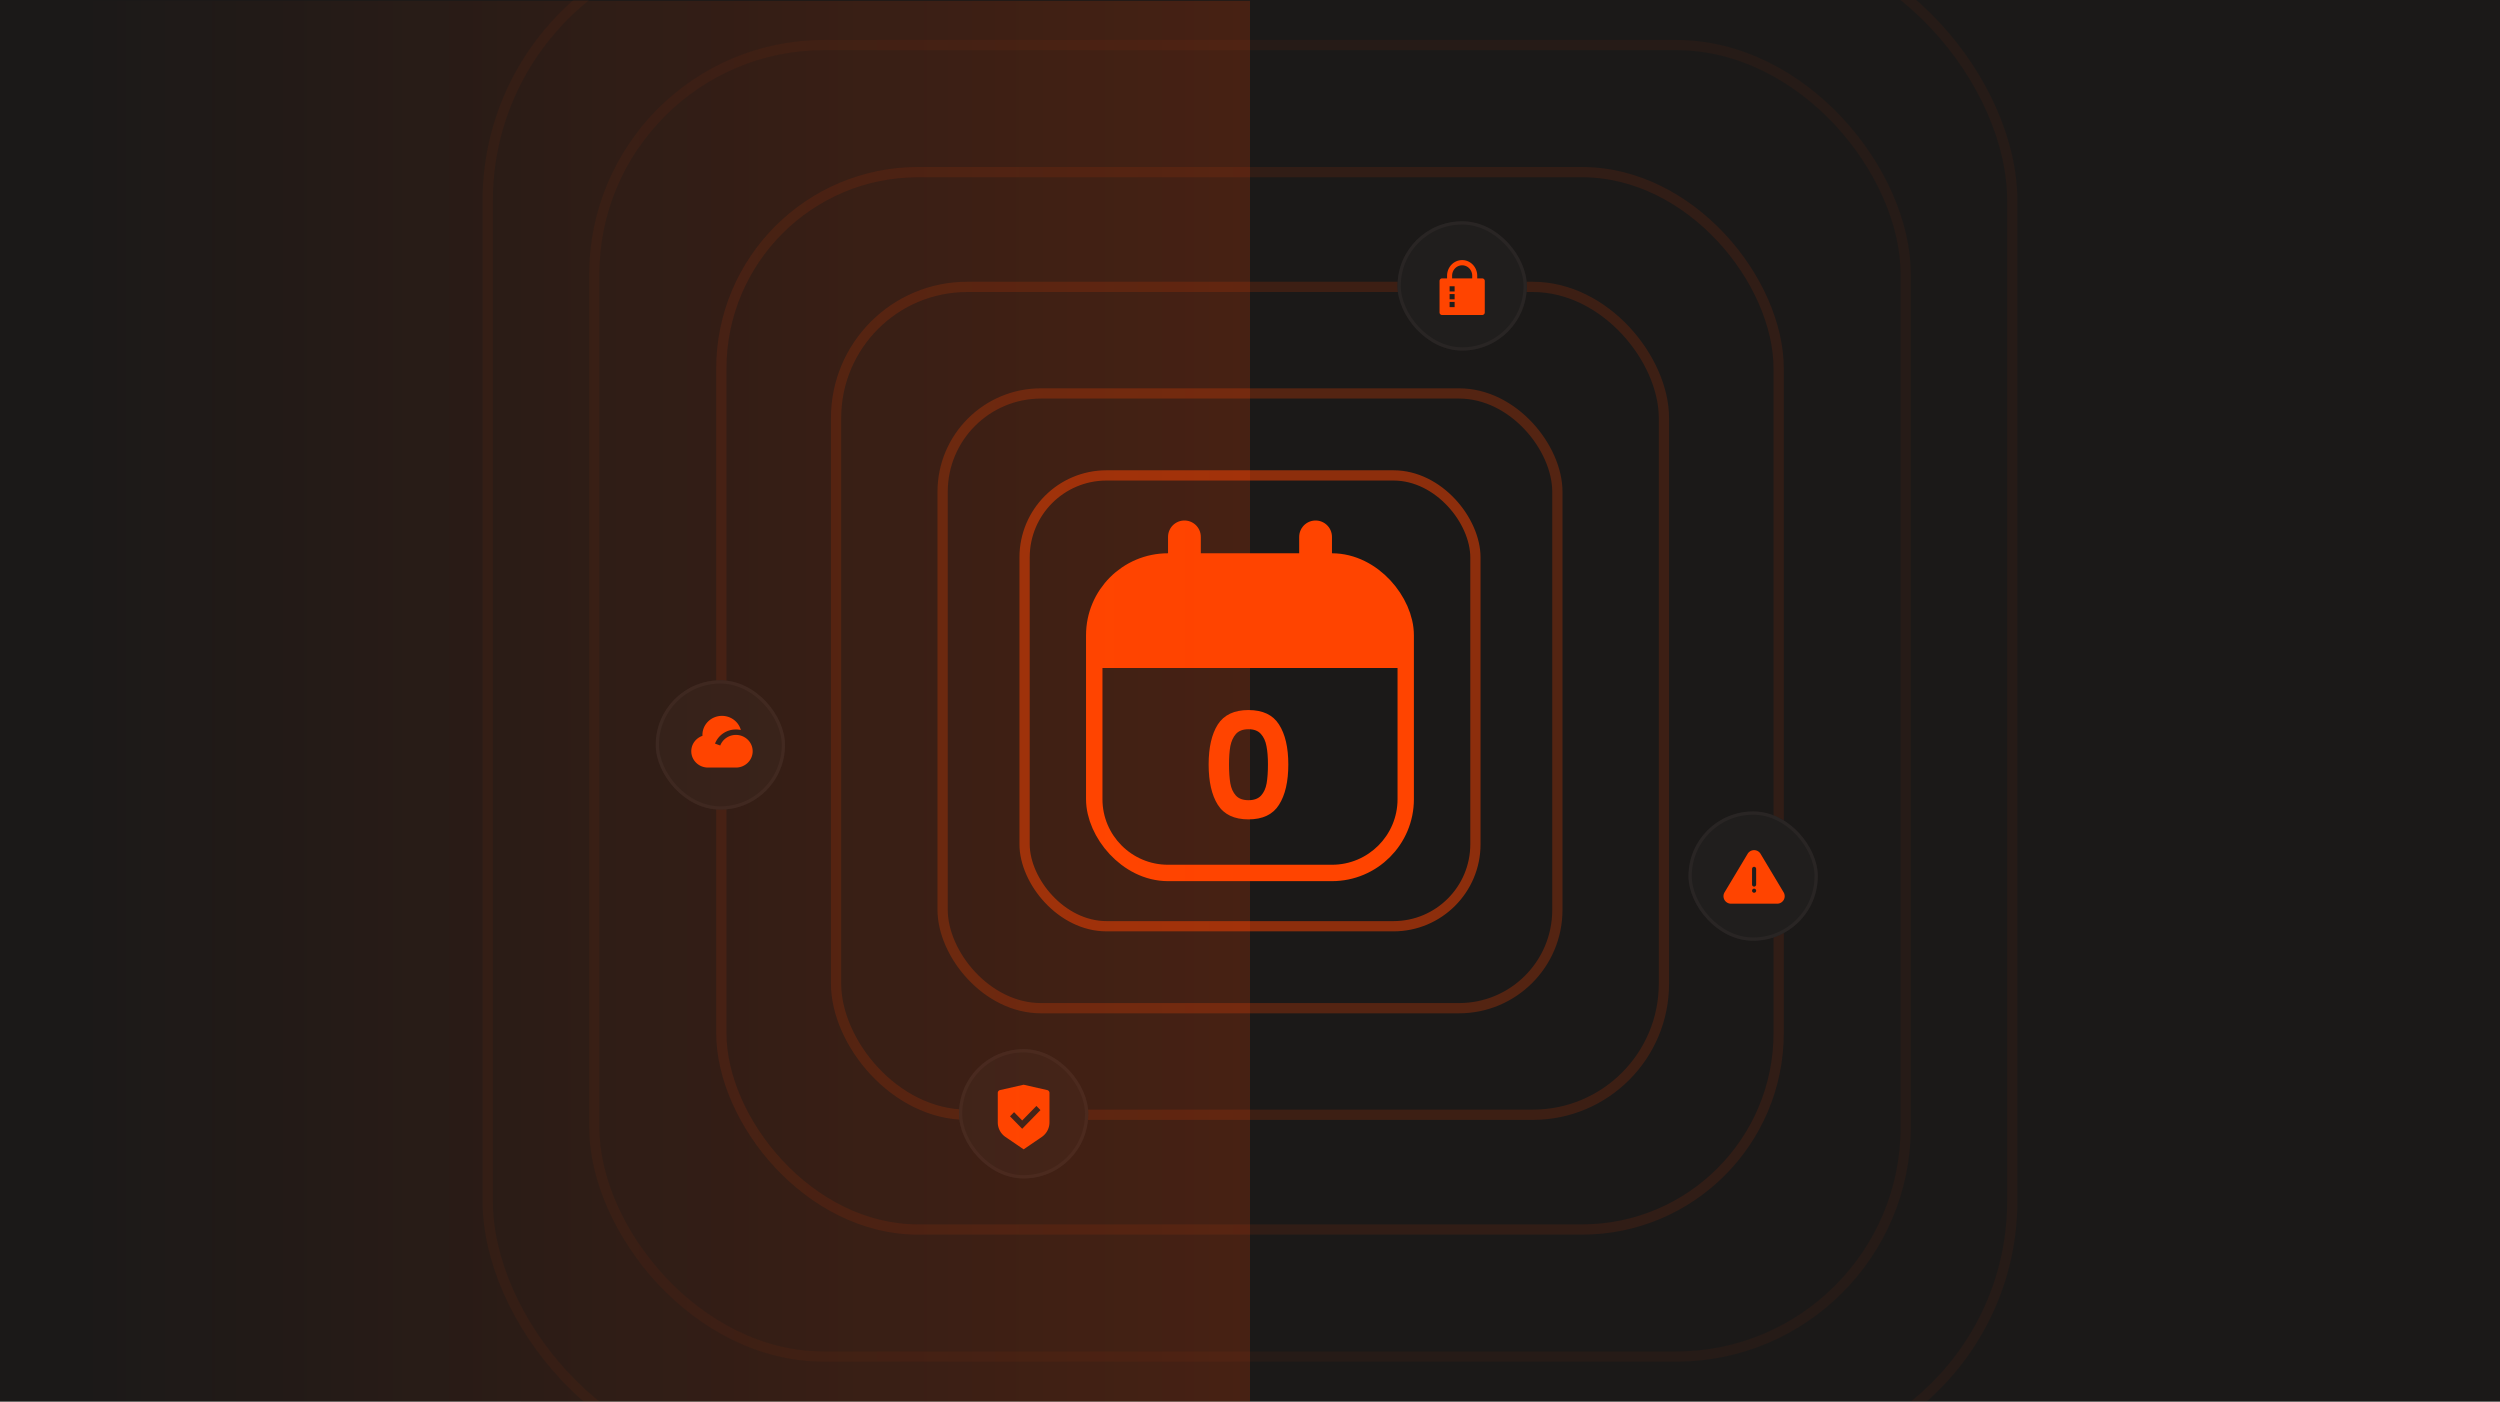
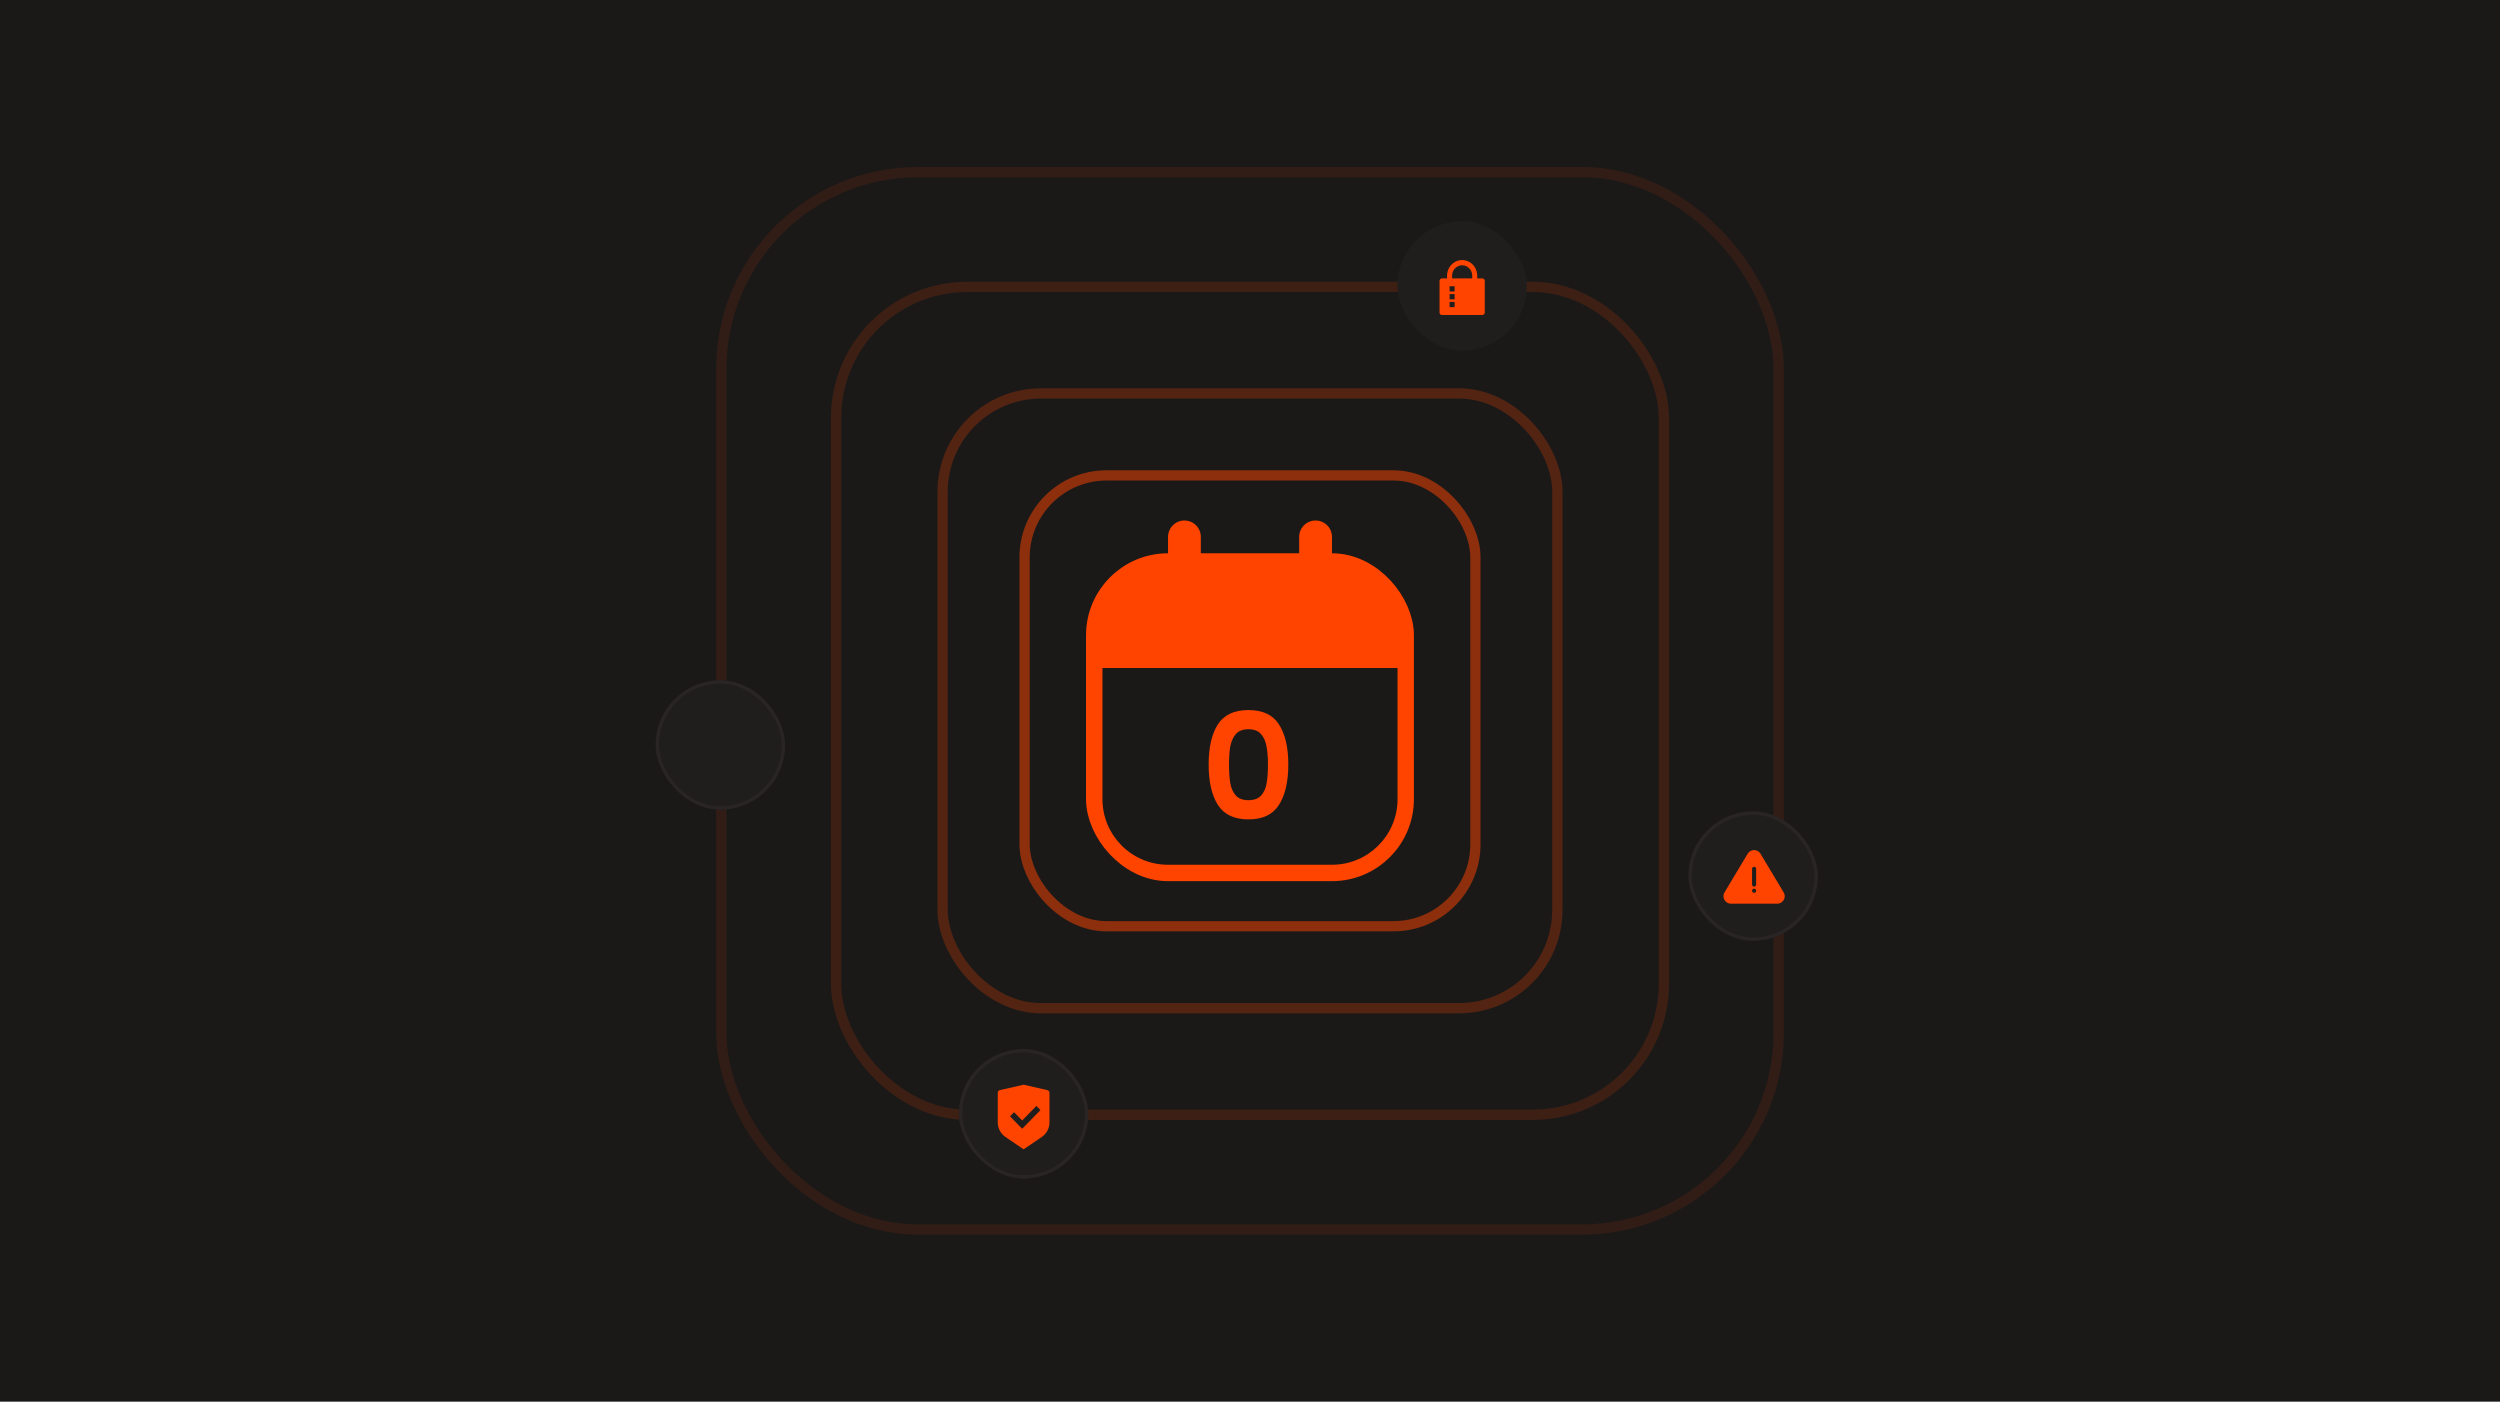
<svg xmlns="http://www.w3.org/2000/svg" width="610" height="342" fill="none">
  <g clip-path="url(#a)">
    <path fill="#1B1918" d="M0 0h610v342H0z" />
    <rect width="110" height="110" x="250" y="116" stroke="#F40" stroke-linecap="round" stroke-linejoin="round" stroke-width="2.5" opacity=".5" rx="20" />
    <rect width="150" height="150" x="230" y="96" stroke="#F40" stroke-linecap="round" stroke-linejoin="round" stroke-width="2.5" opacity=".25" rx="24" />
    <rect width="202" height="202" x="204" y="70" stroke="#F40" stroke-linecap="round" stroke-linejoin="round" stroke-width="2.5" opacity=".15" rx="32" />
    <rect width="258" height="258" x="176" y="42" stroke="#F40" stroke-linecap="round" stroke-linejoin="round" stroke-width="2.5" opacity=".1" rx="48" />
-     <rect width="320" height="320" x="145" y="11" stroke="#F40" stroke-linecap="round" stroke-linejoin="round" stroke-width="2.5" opacity=".05" rx="56" />
-     <rect width="372" height="372" x="119" y="-15" stroke="#F40" stroke-linecap="round" stroke-linejoin="round" stroke-width="2.5" opacity=".05" rx="64" />
    <rect width="72" height="72" x="268.992" y="139" fill="#F40" stroke="#F40" stroke-linecap="round" stroke-linejoin="round" stroke-width="8" rx="16" />
    <path fill="#1B1918" d="M269 163h72v32c0 8.837-7.163 16-16 16h-40c-8.837 0-16-7.163-16-16v-32z" />
    <path stroke="#F40" stroke-linecap="round" stroke-linejoin="round" stroke-width="8" d="M321 131v16m-32-16v16" />
    <path fill="#F40" d="M294.908 186.536c0-4.152.744-7.404 2.232-9.756 1.512-2.352 4.008-3.528 7.488-3.528 3.48 0 5.964 1.176 7.452 3.528 1.512 2.352 2.268 5.604 2.268 9.756 0 4.176-.756 7.452-2.268 9.828-1.488 2.376-3.972 3.564-7.452 3.564s-5.976-1.188-7.488-3.564c-1.488-2.376-2.232-5.652-2.232-9.828zm14.472 0c0-1.776-.12-3.264-.36-4.464-.216-1.224-.672-2.22-1.368-2.988-.672-.768-1.68-1.152-3.024-1.152s-2.364.384-3.06 1.152c-.672.768-1.128 1.764-1.368 2.988-.216 1.2-.324 2.688-.324 4.464 0 1.824.108 3.36.324 4.608.216 1.224.672 2.22 1.368 2.988.696.744 1.716 1.116 3.06 1.116s2.364-.372 3.06-1.116c.696-.768 1.152-1.764 1.368-2.988.216-1.248.324-2.784.324-4.608z" />
    <g filter="url(#b)">
      <rect width="31.534" height="31.534" x="341" y="54" fill="#201E1D" rx="15.767" />
-       <rect width="30.746" height="30.746" x="341.394" y="54.394" stroke="#292524" stroke-width=".788" rx="15.373" />
      <path fill="#F40" d="M360.446 67.927h1.226c.338 0 .613.286.613.638v7.659a.626.626 0 0 1-.613.638h-9.811a.626.626 0 0 1-.613-.638v-7.659c0-.352.275-.638.613-.638h1.227v-.638c0-2.115 1.647-3.829 3.679-3.829 2.031 0 3.679 1.714 3.679 3.83v.637zm-1.227 0v-.638c0-1.41-1.098-2.553-2.452-2.553-1.355 0-2.453 1.143-2.453 2.553v.638h4.905zm-5.518 1.915v1.276h1.226v-1.276h-1.226zm0 1.914v1.277h1.226v-1.277h-1.226zm0 1.915v1.276h1.226v-1.276h-1.226z" />
    </g>
    <g filter="url(#c)">
      <rect width="31.534" height="31.534" x="160" y="166" fill="#201E1D" rx="15.767" />
      <rect width="30.746" height="30.746" x="160.394" y="166.394" stroke="#292524" stroke-width=".788" rx="15.373" />
-       <path fill="#F40" d="M179.565 177.991c-2.334 0-4.326 1.433-5.101 3.446l1.275.466c.581-1.51 2.075-2.584 3.826-2.584.476 0 .932.079 1.357.225 1.589.545 2.729 2.022 2.729 3.758 0 2.2-1.829 3.984-4.086 3.984h-6.808c-2.256 0-4.085-1.784-4.085-3.984 0-1.736 1.139-3.213 2.729-3.758a4.224 4.224 0 0 1-.006-.225c0-2.567 2.134-4.647 4.766-4.647 2.208 0 4.064 1.463 4.606 3.449a5.59 5.59 0 0 0-1.202-.13z" />
    </g>
    <g filter="url(#d)">
      <rect width="31.534" height="31.534" x="234" y="256" fill="#201E1D" rx="15.767" />
      <rect width="30.746" height="30.746" x="234.394" y="256.394" stroke="#292524" stroke-width=".788" rx="15.373" />
      <path fill="#F40" d="m249.764 264.672 5.758 1.309a.712.712 0 0 1 .549.699v7.157a4.326 4.326 0 0 1-1.873 3.578l-4.434 3.024-4.435-3.024a4.328 4.328 0 0 1-1.872-3.578v-7.157c0-.336.228-.627.549-.699l5.758-1.309zm3.12 5.176-3.469 3.547-1.982-2.027-.991 1.014 2.973 3.04 4.46-4.561-.991-1.013z" />
    </g>
    <g filter="url(#e)">
      <rect width="31.534" height="31.534" x="412" y="198" fill="#201E1D" rx="15.767" />
      <rect width="30.746" height="30.746" x="412.394" y="198.394" stroke="#292524" stroke-width=".788" rx="15.373" />
      <path fill="#F40" stroke="#F40" stroke-linecap="round" stroke-linejoin="round" d="m426.859 208.574-5.647 9.427a1.332 1.332 0 0 0 1.14 2h11.293a1.33 1.33 0 0 0 1.319-1.337 1.332 1.332 0 0 0-.179-.663l-5.646-9.427a1.338 1.338 0 0 0-2.28 0z" />
      <path stroke="#201E1D" stroke-linecap="round" stroke-linejoin="round" d="M428 212v3.833m0 1.5h.007" />
    </g>
-     <path fill="url(#f)" d="M0 .191h305v342H0z" opacity=".8" />
  </g>
  <defs>
    <filter id="b" width="75.681" height="75.682" x="318.926" y="31.926" color-interpolation-filters="sRGB" filterUnits="userSpaceOnUse">
      <feFlood flood-opacity="0" result="BackgroundImageFix" />
      <feColorMatrix in="SourceAlpha" result="hardAlpha" values="0 0 0 0 0 0 0 0 0 0 0 0 0 0 0 0 0 0 127 0" />
      <feOffset />
      <feGaussianBlur stdDeviation="11.037" />
      <feComposite in2="hardAlpha" operator="out" />
      <feColorMatrix values="0 0 0 0 0 0 0 0 0 0 0 0 0 0 0 0 0 0 0.85 0" />
      <feBlend in2="BackgroundImageFix" result="effect1_dropShadow_5839_6465" />
      <feBlend in="SourceGraphic" in2="effect1_dropShadow_5839_6465" result="shape" />
    </filter>
    <filter id="c" width="75.681" height="75.682" x="137.926" y="143.926" color-interpolation-filters="sRGB" filterUnits="userSpaceOnUse">
      <feFlood flood-opacity="0" result="BackgroundImageFix" />
      <feColorMatrix in="SourceAlpha" result="hardAlpha" values="0 0 0 0 0 0 0 0 0 0 0 0 0 0 0 0 0 0 127 0" />
      <feOffset />
      <feGaussianBlur stdDeviation="11.037" />
      <feComposite in2="hardAlpha" operator="out" />
      <feColorMatrix values="0 0 0 0 0 0 0 0 0 0 0 0 0 0 0 0 0 0 0.85 0" />
      <feBlend in2="BackgroundImageFix" result="effect1_dropShadow_5839_6465" />
      <feBlend in="SourceGraphic" in2="effect1_dropShadow_5839_6465" result="shape" />
    </filter>
    <filter id="d" width="75.681" height="75.682" x="211.926" y="233.926" color-interpolation-filters="sRGB" filterUnits="userSpaceOnUse">
      <feFlood flood-opacity="0" result="BackgroundImageFix" />
      <feColorMatrix in="SourceAlpha" result="hardAlpha" values="0 0 0 0 0 0 0 0 0 0 0 0 0 0 0 0 0 0 127 0" />
      <feOffset />
      <feGaussianBlur stdDeviation="11.037" />
      <feComposite in2="hardAlpha" operator="out" />
      <feColorMatrix values="0 0 0 0 0 0 0 0 0 0 0 0 0 0 0 0 0 0 0.85 0" />
      <feBlend in2="BackgroundImageFix" result="effect1_dropShadow_5839_6465" />
      <feBlend in="SourceGraphic" in2="effect1_dropShadow_5839_6465" result="shape" />
    </filter>
    <filter id="e" width="75.681" height="75.682" x="389.926" y="175.926" color-interpolation-filters="sRGB" filterUnits="userSpaceOnUse">
      <feFlood flood-opacity="0" result="BackgroundImageFix" />
      <feColorMatrix in="SourceAlpha" result="hardAlpha" values="0 0 0 0 0 0 0 0 0 0 0 0 0 0 0 0 0 0 127 0" />
      <feOffset />
      <feGaussianBlur stdDeviation="11.037" />
      <feComposite in2="hardAlpha" operator="out" />
      <feColorMatrix values="0 0 0 0 0 0 0 0 0 0 0 0 0 0 0 0 0 0 0.85 0" />
      <feBlend in2="BackgroundImageFix" result="effect1_dropShadow_5839_6465" />
      <feBlend in="SourceGraphic" in2="effect1_dropShadow_5839_6465" result="shape" />
    </filter>
    <linearGradient id="f" x1="1201.43" x2="19.891" y1="179.191" y2="179.191" gradientUnits="userSpaceOnUse">
      <stop stop-color="#F40" />
      <stop offset="1" stop-color="#F40" stop-opacity="0" />
    </linearGradient>
    <clipPath id="a">
      <path fill="#fff" d="M0 0h610v342H0z" />
    </clipPath>
  </defs>
</svg>